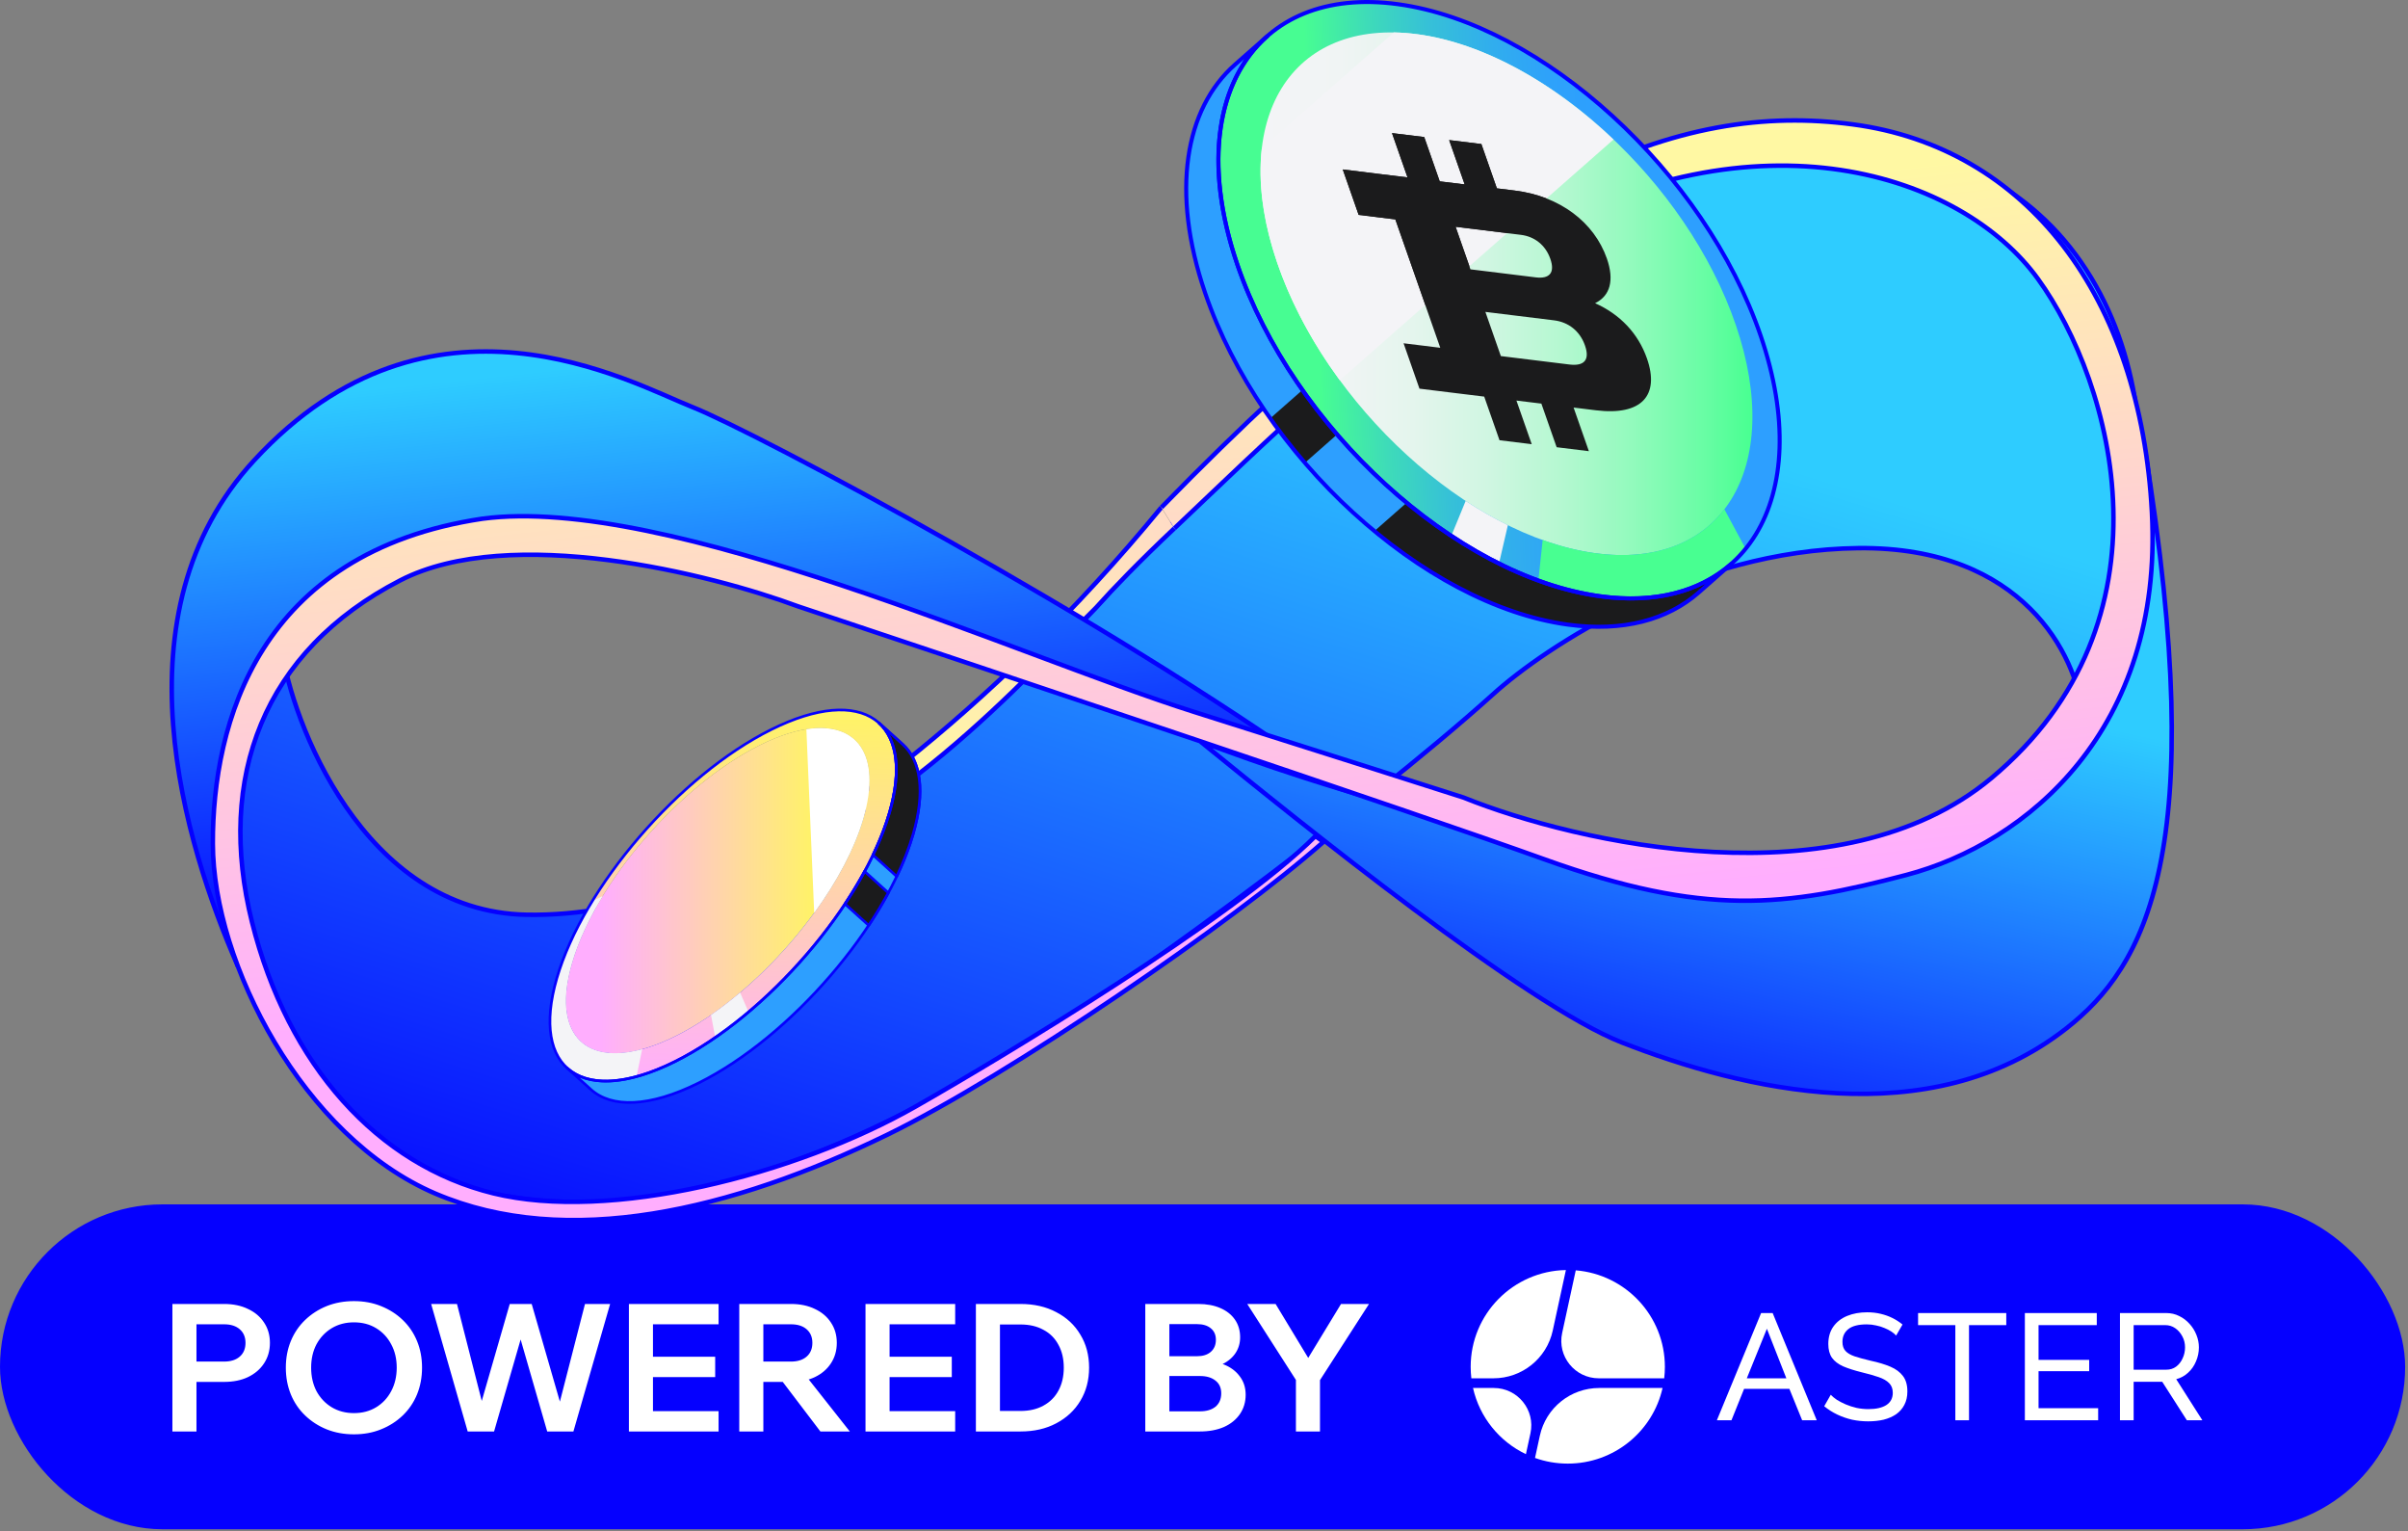
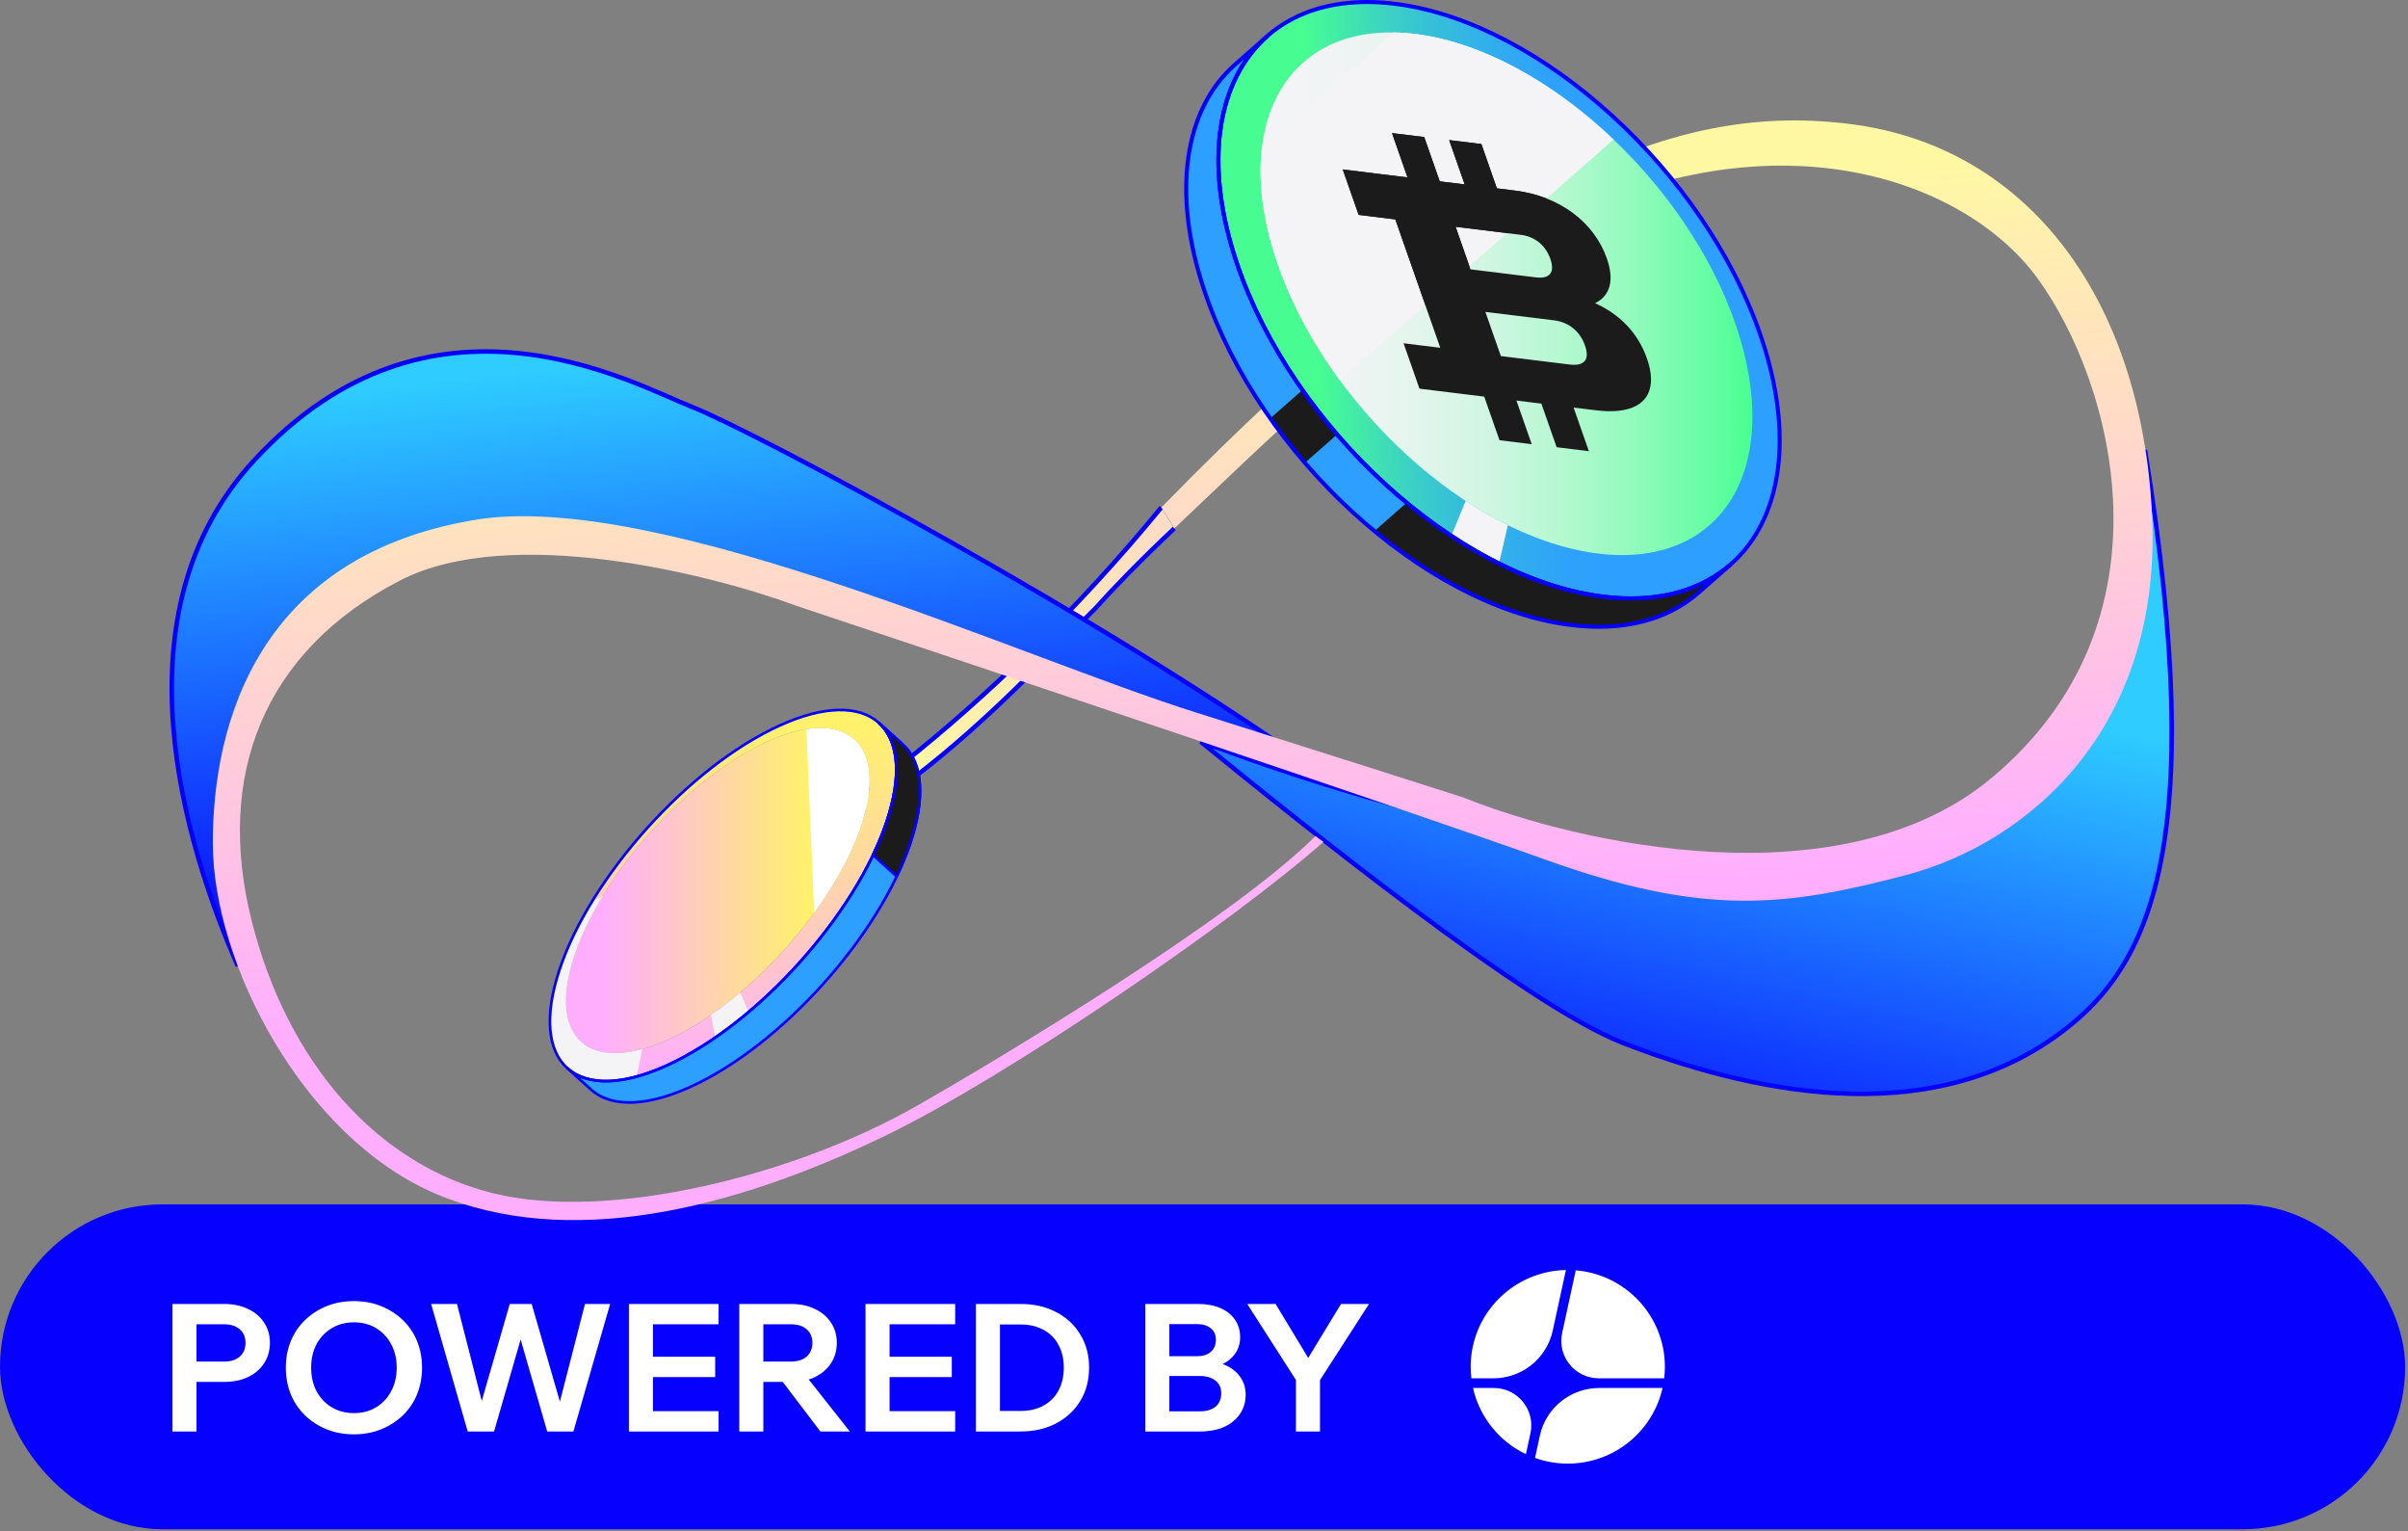
<svg xmlns="http://www.w3.org/2000/svg" width="494" height="314" viewBox="0 0 494 314" fill="none">
  <rect x="0" y="0" width="494" height="314" fill="#808080" stroke="none" />
  <rect x="1.261" y="248.261" width="490.895" height="64.108" rx="32.054" fill="#0500FF" />
  <rect x="1.261" y="248.261" width="490.895" height="64.108" rx="32.054" stroke="#0500FF" stroke-width="2.521" />
  <path d="M40.306 293.576H35.368V267.426H45.975C47.852 267.426 49.486 267.767 50.876 268.45C52.29 269.108 53.387 270.035 54.167 271.229C54.972 272.424 55.374 273.814 55.374 275.399C55.374 276.984 54.972 278.386 54.167 279.605C53.387 280.8 52.29 281.738 50.876 282.421C49.486 283.079 47.852 283.409 45.975 283.409H39.94V279.239H45.975C47.34 279.239 48.413 278.898 49.193 278.215C49.974 277.532 50.364 276.594 50.364 275.399C50.364 274.228 49.974 273.302 49.193 272.619C48.413 271.936 47.34 271.595 45.975 271.595H40.306V293.576ZM72.609 294.161C70.585 294.161 68.72 293.82 67.013 293.137C65.331 292.455 63.856 291.504 62.588 290.284C61.32 289.065 60.345 287.627 59.662 285.969C58.979 284.286 58.638 282.458 58.638 280.483C58.638 278.508 58.979 276.691 59.662 275.033C60.345 273.375 61.32 271.936 62.588 270.717C63.856 269.498 65.331 268.547 67.013 267.864C68.72 267.182 70.585 266.84 72.609 266.84C74.633 266.84 76.486 267.182 78.168 267.864C79.875 268.547 81.363 269.498 82.63 270.717C83.898 271.936 84.874 273.375 85.556 275.033C86.239 276.691 86.581 278.508 86.581 280.483C86.581 282.458 86.239 284.286 85.556 285.969C84.874 287.627 83.898 289.065 82.63 290.284C81.363 291.504 79.875 292.455 78.168 293.137C76.486 293.82 74.633 294.161 72.609 294.161ZM72.609 289.809C74.34 289.809 75.864 289.407 77.181 288.602C78.498 287.797 79.522 286.7 80.253 285.31C81.009 283.896 81.387 282.287 81.387 280.483C81.387 278.678 81.009 277.081 80.253 275.691C79.522 274.302 78.498 273.204 77.181 272.4C75.864 271.595 74.34 271.193 72.609 271.193C70.902 271.193 69.378 271.595 68.037 272.4C66.721 273.204 65.684 274.302 64.929 275.691C64.197 277.081 63.831 278.678 63.831 280.483C63.831 282.287 64.197 283.896 64.929 285.31C65.684 286.7 66.721 287.797 68.037 288.602C69.378 289.407 70.902 289.809 72.609 289.809ZM117.634 293.576H112.258L106.479 273.57H107.137L101.359 293.576H95.946L88.448 267.426H93.751L99.347 289.334H98.25L104.577 267.426H109.076L115.403 289.334H114.379L120.011 267.426H125.168L117.634 293.576ZM147.415 293.576H129.018V267.426H147.415V271.595H133.956V289.407H147.415V293.576ZM146.72 282.421H133.59V278.252H146.72V282.421ZM156.601 293.576H151.663V267.426H162.27C164.147 267.426 165.781 267.767 167.171 268.45C168.585 269.108 169.682 270.035 170.462 271.229C171.267 272.424 171.669 273.814 171.669 275.399C171.669 276.984 171.267 278.386 170.462 279.605C169.682 280.8 168.585 281.738 167.171 282.421C165.781 283.079 164.147 283.409 162.27 283.409H156.235V279.239H162.27C163.635 279.239 164.708 278.898 165.488 278.215C166.268 277.532 166.659 276.594 166.659 275.399C166.659 274.228 166.268 273.302 165.488 272.619C164.708 271.936 163.635 271.595 162.27 271.595H156.601V293.576ZM174.339 293.576H168.304L159.051 281.397H164.72L174.339 293.576ZM195.955 293.576H177.558V267.426H195.955V271.595H182.496V289.407H195.955V293.576ZM195.26 282.421H182.13V278.252H195.26V282.421ZM200.203 293.576V267.426H209.346C212.15 267.426 214.601 267.986 216.698 269.108C218.819 270.205 220.465 271.741 221.635 273.716C222.83 275.667 223.427 277.922 223.427 280.483C223.427 283.043 222.83 285.31 221.635 287.285C220.465 289.236 218.819 290.772 216.698 291.894C214.601 293.015 212.15 293.576 209.346 293.576H200.203ZM205.14 289.37H209.346C211.175 289.37 212.748 289.004 214.064 288.273C215.405 287.541 216.429 286.517 217.137 285.201C217.868 283.86 218.234 282.287 218.234 280.483C218.234 278.678 217.868 277.118 217.137 275.801C216.429 274.46 215.405 273.436 214.064 272.729C212.748 271.997 211.175 271.632 209.346 271.632H205.14V289.37ZM234.955 293.576V267.426H245.818C247.549 267.426 249.061 267.706 250.353 268.267C251.645 268.828 252.645 269.62 253.352 270.644C254.059 271.668 254.413 272.875 254.413 274.265C254.413 275.533 254.059 276.667 253.352 277.666C252.645 278.642 251.645 279.41 250.353 279.971C249.061 280.531 247.549 280.812 245.818 280.812H240.259V278.946H246.147C248.025 278.946 249.658 279.239 251.048 279.824C252.462 280.385 253.559 281.202 254.34 282.275C255.144 283.323 255.547 284.579 255.547 286.042C255.547 287.529 255.157 288.846 254.376 289.992C253.596 291.138 252.499 292.028 251.085 292.662C249.67 293.271 248.025 293.576 246.147 293.576H234.955ZM239.893 289.443H246.184C247.525 289.443 248.585 289.126 249.366 288.492C250.146 287.834 250.536 286.92 250.536 285.749C250.536 284.628 250.146 283.762 249.366 283.152C248.585 282.519 247.525 282.202 246.184 282.202H239.527V278.142H245.562C246.757 278.142 247.695 277.849 248.378 277.264C249.085 276.654 249.439 275.825 249.439 274.777C249.439 273.753 249.085 272.96 248.378 272.4C247.695 271.839 246.757 271.558 245.562 271.558H239.893V289.443ZM270.795 293.576H265.857V283.006L255.872 267.426H261.688L268.856 279.276H267.905L275.11 267.426H280.853L270.795 283.043V293.576Z" fill="white" />
  <g clip-path="url(#clip0_3080_30588)">
    <path d="M313.04 298.229L313.97 293.946C315.008 289.169 311.355 284.656 306.45 284.656H302.188C303.532 290.659 307.604 295.636 313.04 298.229Z" fill="white" />
    <path d="M314.908 299.006C317.008 299.756 319.271 300.165 321.629 300.165C331.135 300.165 339.085 293.531 341.072 284.656H328.069C322.208 284.656 317.141 288.73 315.901 294.438L314.908 299.006Z" fill="white" />
    <path d="M341.41 282.671C341.502 281.898 341.549 281.112 341.549 280.314C341.549 269.9 333.502 261.359 323.266 260.529L320.474 273.382C319.436 278.159 323.089 282.671 327.994 282.671H341.41Z" fill="white" />
    <path d="M321.243 260.467C310.419 260.672 301.709 269.479 301.709 280.314C301.709 281.112 301.756 281.898 301.848 282.671H306.375C312.236 282.671 317.304 278.598 318.544 272.889L321.243 260.467Z" fill="white" />
-     <path fill-rule="evenodd" clip-rule="evenodd" d="M388.99 273.903C388.74 273.614 388.407 273.335 387.992 273.067C387.576 272.798 387.108 272.561 386.588 272.354C386.068 272.127 385.496 271.952 384.872 271.828C384.269 271.683 383.635 271.611 382.969 271.611C381.264 271.611 380.006 271.931 379.195 272.571C378.384 273.211 377.978 274.089 377.978 275.204C377.978 275.989 378.186 276.608 378.602 277.063C379.018 277.517 379.653 277.889 380.505 278.178C381.378 278.467 382.481 278.766 383.812 279.076C385.351 279.407 386.681 279.809 387.804 280.284C388.927 280.759 389.79 281.4 390.393 282.205C390.997 282.99 391.298 284.043 391.298 285.364C391.298 286.418 391.09 287.337 390.674 288.121C390.279 288.885 389.718 289.526 388.99 290.042C388.262 290.537 387.409 290.909 386.432 291.157C385.454 291.384 384.394 291.498 383.25 291.498C382.127 291.498 381.025 291.384 379.944 291.157C378.883 290.909 377.874 290.558 376.918 290.104C375.961 289.649 375.067 289.082 374.235 288.4L375.577 286.046C375.909 286.397 376.336 286.748 376.855 287.099C377.396 287.429 377.999 287.739 378.665 288.028C379.351 288.317 380.089 288.555 380.879 288.741C381.67 288.906 382.481 288.989 383.313 288.989C384.893 288.989 386.12 288.71 386.993 288.152C387.867 287.574 388.304 286.738 388.304 285.643C388.304 284.817 388.054 284.156 387.555 283.661C387.076 283.165 386.359 282.752 385.402 282.422C384.446 282.091 383.281 281.761 381.909 281.43C380.411 281.059 379.153 280.656 378.134 280.222C377.115 279.768 376.346 279.18 375.826 278.457C375.327 277.734 375.077 276.794 375.077 275.638C375.077 274.234 375.421 273.046 376.107 272.076C376.793 271.105 377.739 270.372 378.945 269.876C380.152 269.381 381.514 269.133 383.032 269.133C384.03 269.133 384.955 269.236 385.808 269.443C386.681 269.649 387.492 269.938 388.241 270.31C388.99 270.682 389.676 271.126 390.3 271.642L388.99 273.903ZM403.943 271.766H411.586V269.288H393.493V271.766H401.136V291.281H403.943V271.766ZM430.435 288.803V291.281H415.399V269.288H430.153V271.766H418.207V278.89H428.594V281.214H418.207V288.803H430.435ZM434.91 291.281V269.288H444.392C445.37 269.288 446.264 269.494 447.076 269.907C447.886 270.3 448.593 270.837 449.197 271.518C449.8 272.179 450.268 272.933 450.6 273.779C450.933 274.605 451.099 275.452 451.099 276.319C451.099 277.331 450.902 278.292 450.507 279.2C450.132 280.109 449.592 280.883 448.884 281.523C448.198 282.164 447.387 282.608 446.452 282.855L451.817 291.281H448.635L443.581 283.382H437.717V291.281H434.91ZM437.717 280.904H444.423C445.194 280.904 445.859 280.697 446.421 280.284C447.003 279.851 447.449 279.283 447.762 278.581C448.094 277.878 448.26 277.125 448.26 276.319C448.26 275.493 448.073 274.74 447.7 274.058C447.325 273.356 446.836 272.798 446.233 272.385C445.631 271.972 444.964 271.766 444.237 271.766H437.717V280.904ZM363.661 269.288H361.29L352.213 291.281H355.207L357.797 284.838H367.092L369.712 291.281H372.707L363.661 269.288ZM362.476 272.509L366.468 282.669H358.358L362.476 272.509Z" fill="white" />
  </g>
-   <path d="M108.078 187.604C74.204 187 59.755 147.212 57.867 133.469L43.359 164.356C47.83 187.643 61.035 236.004 98.069 244.227C139.55 253.436 177.178 233.242 203.519 218.676C224.591 207.023 280.05 166.019 306.208 142.467C317.046 132.604 347.22 112.785 381.211 112.414C415.201 112.042 425.988 134.673 427.132 146.035C434.454 136.983 450.343 87.513 426.907 53.738C403.471 19.962 353.37 23.938 320.278 38.417C299.672 47.434 250.013 96.326 233.244 114.945C202.753 152.151 150.422 188.361 108.078 187.604Z" fill="url(#paint0_linear_3080_30588)" stroke="#0500FF" stroke-width="0.924" />
  <path d="M238.23 104.075C203.33 146.611 163.037 175.687 145.556 180.589C180.399 173.513 211.762 137.491 224.785 124.682C228.358 120.683 233.875 114.986 240.891 108.375L238.23 104.075Z" fill="url(#paint1_linear_3080_30588)" />
  <path d="M238.243 104.072C203.343 146.608 163.28 175.479 145.799 180.381C180.642 173.305 211.775 137.488 224.798 124.679C228.371 120.68 233.889 114.983 240.904 108.372" stroke="#0500FF" stroke-width="0.924" />
  <path d="M332.756 213.812C313.173 206.161 267.176 169.069 246.334 152.126C251.106 153.739 266.656 159.993 293.013 166.928C325.958 175.597 364.206 179.565 386.626 177.473C404.563 175.799 425.739 150.424 434.086 137.945L438.73 103.492L440.034 92.309C453.444 174.833 440.108 198.245 423.837 210.964C395.749 232.921 357.236 223.376 332.756 213.812Z" fill="url(#paint2_linear_3080_30588)" stroke="#0500FF" stroke-width="0.924" />
  <path d="M145.723 115.767L271.788 159.056C227.264 127.035 154.794 88.525 142.115 83.513C129.437 78.502 88.323 55.233 52.146 94.397C23.205 125.728 37.873 173.153 48.795 198.139C35.673 157.555 54.298 122.78 82.71 112.047C105.439 103.462 132.345 111.106 145.723 115.767Z" fill="url(#paint3_linear_3080_30588)" stroke="#0500FF" stroke-width="0.924" />
  <path d="M380.095 25.507C344.447 20.783 304.982 35.611 238.27 104.061L240.932 108.361C257.27 92.968 285.66 64.587 312.638 49.193C360.841 21.688 402.595 35.828 418.075 57.183C433.555 78.538 447.053 127.514 408.502 159.603C377.661 185.274 323.483 172.941 300.249 163.566C293.746 161.48 273.573 155.041 244.905 145.979C209.07 134.652 136.785 101.366 98.941 106.382C52.974 113.275 43.609 148.393 43.662 173.009C43.715 197.624 62.245 233.192 89.277 244.77C116.309 256.348 150.255 248.178 181.909 232.778C207.233 220.459 252.929 189.053 271.516 172.657L269.863 171.473C252.97 188.37 205.44 216.902 187.925 226.884C162.922 241.133 124.948 250.557 101.241 244.741C77.534 238.925 58.933 218.087 51.577 188.639C44.222 159.192 53.926 133.55 82.107 119.027C104.652 107.409 145.871 117.726 163.662 124.336C203.788 137.701 290.606 166.792 316.87 176.243C349.701 188.058 366.29 185.966 391.071 179.443C415.851 172.92 443.782 149.594 441.468 105.181C439.154 60.769 415.742 30.232 380.095 25.507Z" fill="url(#paint4_linear_3080_30588)" />
-   <path d="M238.27 104.061C304.982 35.611 344.447 20.783 380.095 25.507C415.742 30.232 439.154 60.769 441.468 105.181C443.782 149.594 415.851 172.92 391.071 179.443C366.29 185.966 349.701 188.058 316.87 176.243C290.606 166.792 203.788 137.701 163.662 124.336C145.871 117.726 104.652 107.409 82.107 119.027C53.926 133.55 44.336 159.642 51.691 189.089C59.046 218.537 77.534 238.925 101.241 244.741C124.948 250.557 162.922 241.133 187.925 226.884C205.44 216.902 252.97 188.37 269.863 171.473L271.516 172.657C252.929 189.053 207.233 220.459 181.909 232.778C150.255 248.178 116.309 256.348 89.277 244.77C62.245 233.192 43.715 197.624 43.662 173.009C43.609 148.393 52.974 113.275 98.941 106.382C136.785 101.366 209.07 134.652 244.905 145.979C273.573 155.041 293.746 161.48 300.249 163.566C323.483 172.941 377.661 185.274 408.502 159.603C447.053 127.514 433.555 78.538 418.075 57.183C402.595 35.828 360.841 21.688 312.638 49.193C285.66 64.587 257.27 92.968 240.932 108.361" stroke="#0500FF" stroke-width="0.924" />
-   <path d="M361.217 68.901C349.759 35.366 316.439 4.905 286.788 0.86C257.129 -3.184 242.375 20.71 253.833 54.245C265.281 87.771 298.602 118.232 328.261 122.277C357.911 126.322 372.674 102.427 361.217 68.901Z" fill="url(#paint5_linear_3080_30588)" />
+   <path d="M361.217 68.901C349.759 35.366 316.439 4.905 286.788 0.86C257.129 -3.184 242.375 20.71 253.833 54.245C265.281 87.771 298.602 118.232 328.261 122.277C357.911 126.322 372.674 102.427 361.217 68.901" fill="url(#paint5_linear_3080_30588)" />
  <path d="M290.873 7.035C316.853 10.572 346.067 37.282 356.107 66.665C366.148 96.039 353.203 116.994 327.223 113.448C301.244 109.902 272.03 83.2 261.998 53.826C251.957 24.443 264.894 3.489 290.882 7.043L290.873 7.035Z" fill="url(#paint6_linear_3080_30588)" />
  <path d="M290.877 7.033C289.176 6.802 287.527 6.677 285.942 6.65L258.866 30.456C258.091 37.245 259.035 45.157 261.993 53.816C264.871 62.254 269.344 70.468 274.858 77.978L331.014 28.612C318.879 17.048 304.437 8.878 290.868 7.033H290.877Z" fill="#F4F4F7" />
  <path d="M327.222 62.175C332.345 64.465 336.069 68.367 337.869 73.508C340.524 81.09 336.8 85.295 327.409 84.145L322.821 83.584L325.957 92.529L319.346 91.718L316.21 82.773L311.096 82.15L314.232 91.095L307.622 90.284L304.486 81.339L298.73 80.635L291.202 79.709L287.941 70.398L295.469 71.325L286.248 44.998L278.72 44.071L275.459 34.752L282.987 35.679L288.743 36.382L285.562 27.295L292.173 28.106L295.353 37.193L300.467 37.817L297.287 28.729L303.898 29.54L307.078 38.628L310.749 39.082C320.068 40.222 327.062 45.63 329.646 53.016C331.196 57.453 330.358 60.66 327.222 62.184V62.175ZM321.984 74.755C324.959 75.12 326.215 73.855 325.155 70.844C324.122 67.895 321.779 66.059 318.803 65.694L304.726 63.966L307.898 73.026L321.975 74.755M298.605 46.504L301.661 55.235L315.052 56.883C317.858 57.23 319.061 55.965 318.046 53.078C317.057 50.245 314.794 48.499 311.996 48.161L298.605 46.512" fill="#1B1B1C" />
  <path d="M298.626 46.504L309.202 47.804L317.282 40.703C315.278 39.919 313.095 39.367 310.761 39.082L307.09 38.628L303.909 29.54L297.299 28.729L300.479 37.817L295.365 37.193L292.185 28.106L285.574 27.295L288.755 36.382L282.999 35.679L275.471 34.752L278.732 44.071L286.26 44.998L292.416 62.567L301.459 54.62L298.626 46.521V46.504Z" fill="#1B1B1C" />
  <path d="M355.086 115.717L348.475 121.535C342.123 127.112 332.973 129.642 321.658 128.101C291.999 124.056 258.678 93.595 247.229 60.069C240.146 39.337 243.086 22.285 253.368 13.242L259.978 7.424C249.697 16.467 246.757 33.51 253.84 54.251C265.288 87.777 298.609 118.238 328.268 122.283C339.592 123.824 348.742 121.303 355.086 115.717Z" fill="#2D9FFF" />
  <path d="M288.58 103.094L281.969 108.912C294.406 119.193 308.394 126.285 321.651 128.093C332.975 129.635 342.125 127.113 348.468 121.527L355.079 115.709C348.726 121.287 339.576 123.817 328.262 122.276C315.005 120.467 301.017 113.366 288.58 103.094Z" fill="#1B1B1C" />
  <path d="M274.312 89.098C271.791 86.175 269.421 83.129 267.203 79.975L260.592 85.792C262.81 88.946 265.189 91.993 267.701 94.916L274.312 89.098Z" fill="#1B1B1C" />
-   <path d="M353.749 104.433C348.278 111.542 339.119 115.07 327.225 113.44C323.688 112.959 320.089 112.032 316.481 110.741L315.59 119.044C319.84 120.594 324.098 121.708 328.277 122.278C341.552 124.087 351.833 120.291 358.114 112.54L353.749 104.424V104.433Z" fill="#48FF91" />
  <path d="M309.341 107.707C306.419 106.264 303.523 104.598 300.681 102.727L297.732 109.899C300.94 112.019 304.218 113.917 307.515 115.565L309.341 107.707Z" fill="#F4F4F7" />
  <path d="M355.086 115.717L348.475 121.535C342.123 127.112 332.973 129.642 321.658 128.101C291.999 124.056 258.678 93.595 247.229 60.069C240.146 39.337 243.086 22.285 253.368 13.242L259.978 7.424C249.697 16.467 246.757 33.51 253.84 54.251C265.288 87.777 298.609 118.238 328.268 122.283C339.592 123.824 348.742 121.303 355.086 115.717Z" stroke="#0500FF" stroke-width="0.828" stroke-linecap="round" stroke-linejoin="round" />
  <path d="M361.217 68.901C349.759 35.366 316.439 4.905 286.788 0.86C257.129 -3.184 242.375 20.71 253.833 54.245C265.281 87.771 298.602 118.232 328.261 122.277C357.911 126.322 372.674 102.427 361.217 68.901Z" stroke="#0500FF" stroke-width="0.828" stroke-linecap="round" stroke-linejoin="round" />
  <path d="M117.333 197.548C122.111 181.075 139.385 161.041 155.893 152.819C172.4 144.598 181.925 151.292 177.142 167.77C172.365 184.242 155.091 204.277 138.583 212.498C122.075 220.72 112.55 214.026 117.333 197.548Z" fill="url(#paint7_linear_3080_30588)" />
  <path d="M158.223 149.619C139.38 159.003 119.676 181.85 114.226 200.652C108.771 219.454 119.629 227.092 138.472 217.709C157.315 208.325 177.019 185.477 182.469 166.676C187.924 147.874 177.067 140.236 158.223 149.619ZM177.137 167.773C172.36 184.245 155.086 204.279 138.578 212.501C122.07 220.722 112.545 214.028 117.328 197.55C122.106 181.078 139.38 161.043 155.888 152.822C172.396 144.6 181.92 151.294 177.137 167.773Z" fill="url(#paint8_linear_3080_30588)" />
  <path d="M131.74 215.171C119.573 218.509 113.257 211.579 117.332 197.543C118.618 193.102 120.818 188.407 123.66 183.748L121.502 184.816C118.228 190.159 115.698 195.549 114.224 200.645C109.582 216.64 116.754 224.548 130.596 220.78L131.74 215.165V215.171Z" fill="#F4F4F7" />
  <path d="M151.838 203.572C149.88 205.224 147.88 206.763 145.863 208.155L146.736 212.79C149.042 211.198 151.325 209.446 153.566 207.559L151.838 203.572Z" fill="#F4F4F7" />
  <path d="M180.334 148.279L185.194 152.667C188.874 155.994 189.865 162.322 187.329 171.062C181.873 189.864 162.175 212.718 143.332 222.095C133.252 227.114 125.456 227.262 121.221 223.434L116.361 219.046C120.596 222.874 128.393 222.726 138.472 217.707C157.315 208.324 177.019 185.476 182.469 166.674C185.005 157.934 184.014 151.6 180.334 148.279Z" fill="#2D9FFF" stroke="#0500FF" stroke-width="0.548" stroke-linecap="round" stroke-linejoin="round" />
  <path d="M182.473 166.674C181.653 169.493 180.509 172.407 179.1 175.35L183.959 179.738C185.369 176.795 186.513 173.881 187.333 171.062C189.869 162.322 188.878 155.988 185.198 152.667L180.338 148.279C184.018 151.606 185.009 157.934 182.473 166.674Z" fill="#1B1B1C" stroke="#0500FF" stroke-width="0.548" stroke-linecap="round" stroke-linejoin="round" />
-   <path d="M178.211 189.775C179.68 187.563 181.024 185.334 182.233 183.105L177.374 178.717C176.165 180.94 174.82 183.175 173.352 185.387L178.211 189.775Z" fill="#1B1B1C" stroke="#0500FF" stroke-width="0.548" stroke-linecap="round" stroke-linejoin="round" />
  <path d="M158.223 149.619C139.38 159.003 119.676 181.85 114.226 200.652C108.771 219.454 119.629 227.092 138.472 217.709C157.315 208.325 177.019 185.477 182.469 166.676C187.924 147.874 177.067 140.236 158.223 149.619Z" stroke="#0500FF" stroke-width="0.548" stroke-linecap="round" stroke-linejoin="round" />
  <path d="M165.428 149.554L167.032 187.217C171.715 180.783 175.33 174.024 177.141 167.772C180.903 154.809 175.808 147.909 165.428 149.554Z" fill="white" />
  <defs>
    <linearGradient id="paint0_linear_3080_30588" x1="232.152" y1="41.677" x2="156.433" y2="284.837" gradientUnits="userSpaceOnUse">
      <stop offset="0.046" stop-color="#2ECCFF" />
      <stop offset="1" stop-color="#0500FF" />
    </linearGradient>
    <linearGradient id="paint1_linear_3080_30588" x1="167.066" y1="165.893" x2="417.758" y2="66.945" gradientUnits="userSpaceOnUse">
      <stop offset="0.06" stop-color="#FFF8A3" />
      <stop offset="0.777" stop-color="#FFAEFE" />
    </linearGradient>
    <linearGradient id="paint2_linear_3080_30588" x1="384.982" y1="132.964" x2="358.639" y2="251.245" gradientUnits="userSpaceOnUse">
      <stop offset="0.046" stop-color="#2ECCFF" />
      <stop offset="1" stop-color="#0500FF" />
    </linearGradient>
    <linearGradient id="paint3_linear_3080_30588" x1="144.456" y1="67.004" x2="157.099" y2="186.699" gradientUnits="userSpaceOnUse">
      <stop offset="0.046" stop-color="#2ECCFF" />
      <stop offset="1" stop-color="#0500FF" />
    </linearGradient>
    <linearGradient id="paint4_linear_3080_30588" x1="231.904" y1="38.611" x2="252.805" y2="236.487" gradientUnits="userSpaceOnUse">
      <stop offset="0.06" stop-color="#FFF8A3" />
      <stop offset="0.777" stop-color="#FFAEFE" />
    </linearGradient>
    <linearGradient id="paint5_linear_3080_30588" x1="270.074" y1="63.288" x2="330.453" y2="60.526" gradientUnits="userSpaceOnUse">
      <stop stop-color="#47FD92" />
      <stop offset="0.22" stop-color="#3EDBB9" />
      <stop offset="0.42" stop-color="#36C1D7" />
      <stop offset="0.63" stop-color="#31AEED" />
      <stop offset="0.82" stop-color="#2EA2FA" />
      <stop offset="1" stop-color="#2D9FFF" />
    </linearGradient>
    <linearGradient id="paint6_linear_3080_30588" x1="258.586" y1="60.241" x2="359.502" y2="60.241" gradientUnits="userSpaceOnUse">
      <stop stop-color="#F4F4F7" />
      <stop offset="0.16" stop-color="#F0F4F4" />
      <stop offset="0.31" stop-color="#E4F5ED" />
      <stop offset="0.46" stop-color="#D0F6E2" />
      <stop offset="0.61" stop-color="#B5F8D1" />
      <stop offset="0.76" stop-color="#91FABC" />
      <stop offset="0.91" stop-color="#66FDA3" />
      <stop offset="1" stop-color="#48FF91" />
    </linearGradient>
    <linearGradient id="paint7_linear_3080_30588" x1="123.331" y1="182.656" x2="167.753" y2="182.656" gradientUnits="userSpaceOnUse">
      <stop stop-color="#FFAEFE" />
      <stop offset="1" stop-color="#FFF465" />
    </linearGradient>
    <linearGradient id="paint8_linear_3080_30588" x1="146.911" y1="222.596" x2="149.875" y2="144.743" gradientUnits="userSpaceOnUse">
      <stop stop-color="#FFAEFE" />
      <stop offset="1" stop-color="#FFF465" />
    </linearGradient>
    <clipPath id="clip0_3080_30588">
      <rect width="150.107" height="39.698" fill="white" transform="translate(301.709 260.467)" />
    </clipPath>
  </defs>
</svg>